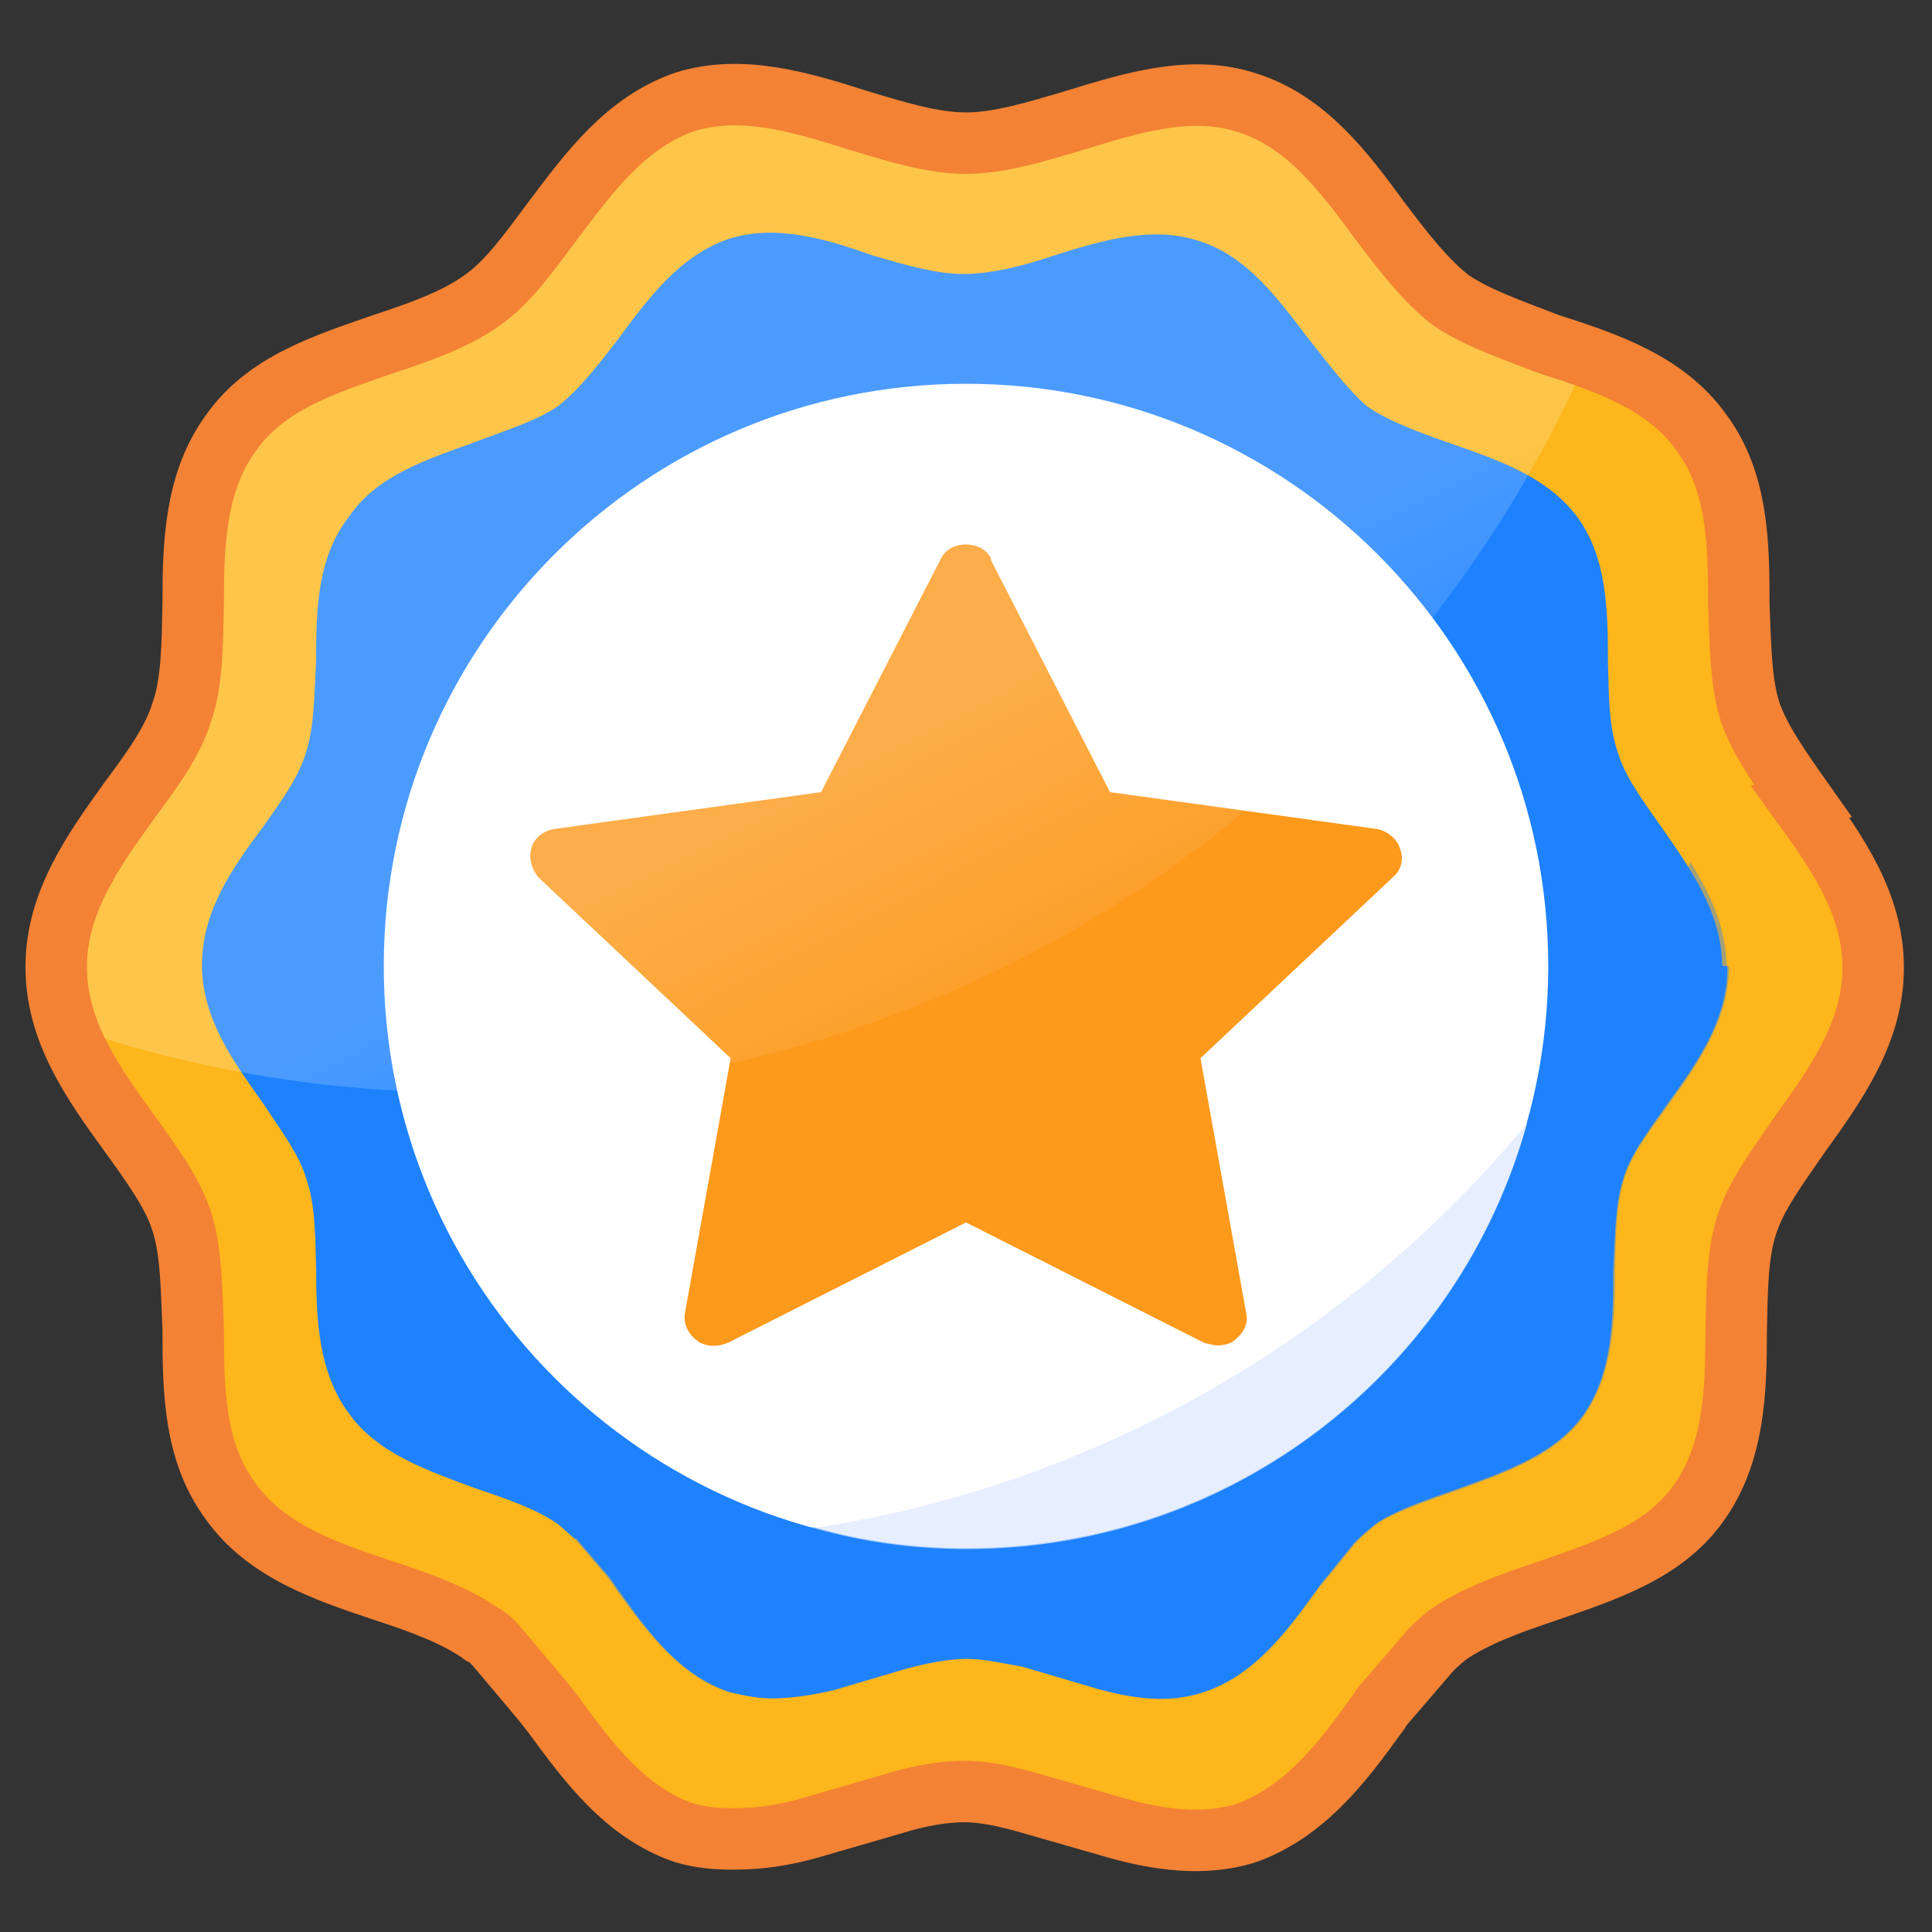
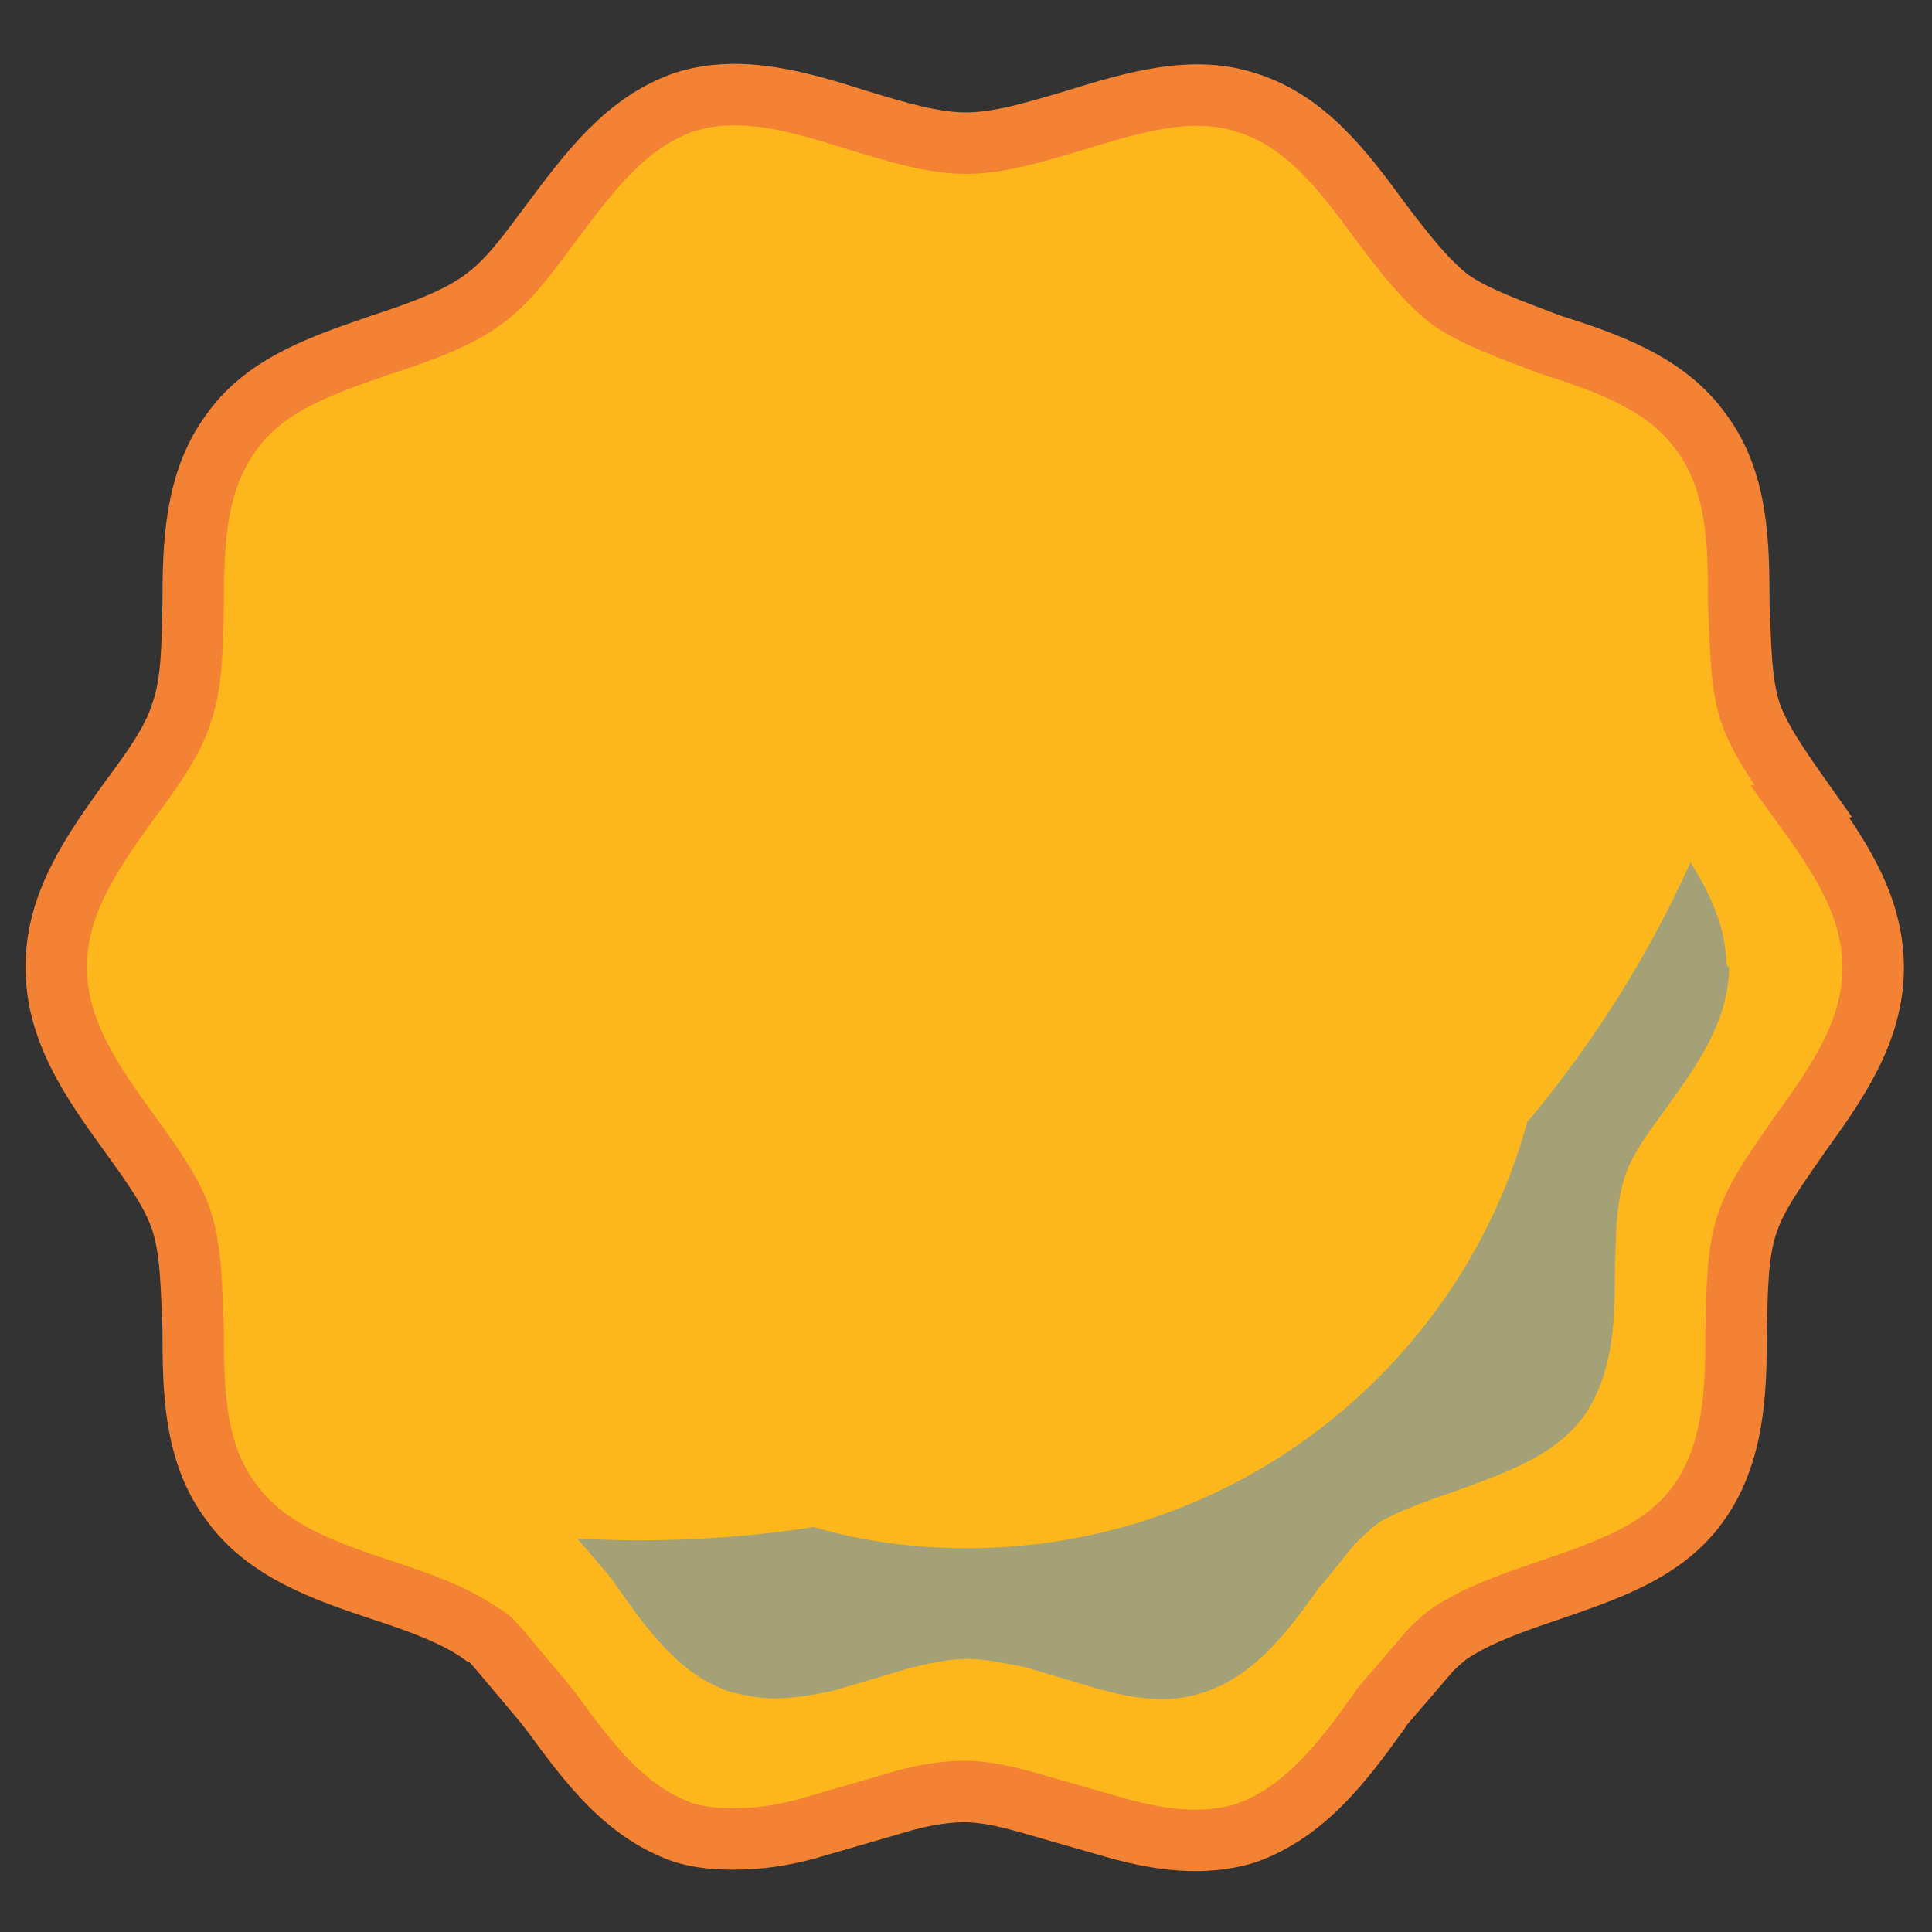
<svg xmlns="http://www.w3.org/2000/svg" width="22" height="22" viewBox="0 0 22 22" fill="none">
  <rect x="0" y="0" width="22" height="22" fill="#333333" stroke="none" />
  <g clip-path="url(#clip0_610_3331)">
    <path d="M20.53 9.12C20.29 8.77 20.04 8.43 19.93 8.1C19.81 7.76 19.81 7.33 19.8 6.87C19.8 6.19 19.79 5.47 19.37 4.92C19.14 4.6 18.83 4.39 18.47 4.23C18.35 4.17 18.22 4.12 18.08 4.07C17.94 4.01 17.79 3.97 17.64 3.92C17.23 3.76 16.81 3.62 16.51 3.4C16.24 3.19 15.99 2.86 15.71 2.5C15.3 1.94 14.87 1.37 14.2 1.16C13.57 0.94 12.89 1.16 12.24 1.36C11.8 1.49 11.39 1.62 11 1.62C10.61 1.62 10.2 1.49 9.77 1.36C9.11 1.14 8.44 0.94 7.8 1.14C7.13 1.37 6.71 1.94 6.29 2.5C6.01 2.86 5.79 3.19 5.49 3.4C5.2 3.62 4.79 3.76 4.36 3.9C3.7 4.13 3.03 4.34 2.63 4.92C2.21 5.47 2.2 6.19 2.2 6.86C2.19 7.32 2.19 7.76 2.07 8.1C1.97 8.43 1.73 8.76 1.47 9.12C1.06 9.69 0.64 10.27 0.64 11C0.64 11.24 0.69 11.47 0.77 11.69C0.81 11.82 0.87 11.93 0.93 12.05C1.08 12.34 1.27 12.62 1.47 12.89C1.73 13.24 1.97 13.57 2.07 13.9C2.19 14.24 2.19 14.67 2.2 15.13C2.2 15.82 2.21 16.53 2.63 17.09C3.03 17.64 3.7 17.87 4.36 18.1C4.79 18.24 5.2 18.39 5.49 18.6C5.57 18.64 5.63 18.72 5.7 18.79L6.19 19.36C6.19 19.36 6.26 19.44 6.3 19.5C6.71 20.06 7.13 20.63 7.8 20.86C8 20.92 8.19 20.93 8.37 20.93C8.66 20.93 8.91 20.89 9.19 20.82L10.19 20.53C10.47 20.44 10.76 20.39 11 20.39C11.24 20.39 11.49 20.44 11.74 20.52L12.76 20.8C13.23 20.93 13.73 21 14.2 20.86C14.87 20.63 15.31 20.06 15.71 19.5C15.74 19.47 15.76 19.43 15.79 19.4L16.27 18.83C16.34 18.74 16.44 18.66 16.51 18.6C16.81 18.39 17.23 18.24 17.64 18.1C18.3 17.87 18.97 17.66 19.37 17.1C19.79 16.53 19.8 15.82 19.8 15.14C19.81 14.69 19.81 14.24 19.93 13.9C20.04 13.57 20.29 13.24 20.53 12.89C20.94 12.32 21.36 11.73 21.36 11C21.36 10.27 20.94 9.69 20.53 9.12Z" fill="#FDB61B" />
-     <path d="M19.66 11C19.66 11 19.67 11.01 19.67 11.02C19.67 11.62 19.32 12.11 18.98 12.58C18.77 12.88 18.56 13.15 18.48 13.44C18.39 13.73 18.39 14.1 18.37 14.47C18.37 15.04 18.36 15.64 18.03 16.11C17.7 16.57 17.13 16.76 16.58 16.96C16.24 17.08 15.94 17.18 15.7 17.33C15.65 17.36 15.61 17.4 15.57 17.43C15.52 17.47 15.46 17.53 15.42 17.57L15.03 18.05C15.03 18.05 15.03 18.05 15.02 18.07C15.02 18.07 14.96 18.15 14.93 18.19C14.6 18.65 14.23 19.1 13.7 19.27C13.3 19.4 12.89 19.34 12.49 19.23L11.64 18.98C11.41 18.94 11.2 18.89 11 18.89C10.79 18.89 10.55 18.94 10.32 19L9.47 19.25C9.24 19.3 9.02 19.34 8.78 19.34C8.62 19.34 8.48 19.31 8.3 19.27C7.74 19.08 7.39 18.61 7.04 18.13C6.98 18.05 6.93 17.96 6.86 17.89L6.57 17.55C6.57 17.55 6.54 17.52 6.52 17.5C6.48 17.47 6.41 17.4 6.36 17.36C6.12 17.19 5.78 17.07 5.42 16.95C4.88 16.75 4.29 16.55 3.97 16.09C3.63 15.63 3.6 15.04 3.6 14.45C3.59 14.07 3.59 13.72 3.49 13.43C3.41 13.15 3.21 12.89 3 12.57C2.66 12.09 2.3 11.6 2.3 10.99C2.3 10.38 2.64 9.89 3 9.41C3.21 9.11 3.41 8.84 3.49 8.55C3.58 8.26 3.58 7.89 3.6 7.52C3.6 6.96 3.61 6.35 3.97 5.89C4.29 5.41 4.87 5.23 5.42 5.03C5.76 4.9 6.12 4.79 6.36 4.62C6.6 4.43 6.81 4.16 7.04 3.86C7.38 3.4 7.74 2.91 8.3 2.72C8.83 2.55 9.41 2.72 9.94 2.91C10.32 3.02 10.66 3.12 10.97 3.12C11.28 3.12 11.65 3.03 12 2.91C12.54 2.74 13.11 2.57 13.64 2.74C14.2 2.91 14.55 3.4 14.91 3.87C15.14 4.16 15.35 4.44 15.57 4.63C15.82 4.8 16.15 4.92 16.52 5.05C17.06 5.24 17.63 5.43 17.97 5.9C18.3 6.36 18.31 6.96 18.31 7.54C18.32 7.92 18.32 8.27 18.42 8.56C18.5 8.84 18.71 9.12 18.92 9.42C19.25 9.89 19.6 10.39 19.61 10.98C19.61 10.98 19.61 11 19.62 11H19.66Z" fill="#1E82FF" />
-     <path d="M17.63 11C17.63 14.66 14.66 17.63 11 17.63C7.34 17.63 4.37 14.66 4.37 11C4.37 7.34 7.34 4.37 11 4.37C14.66 4.37 17.63 7.34 17.63 11Z" fill="white" />
-     <path d="M11.29 6.37C11.24 6.26 11.13 6.2 11 6.2C10.87 6.2 10.76 6.26 10.71 6.37L9.35 9.02L6.31 9.44C6.18 9.46 6.08 9.55 6.05 9.66C6.02 9.77 6.05 9.89 6.13 9.99L8.32 12.05L7.8 14.95C7.78 15.07 7.83 15.18 7.93 15.26C8.03 15.34 8.17 15.34 8.29 15.29L11 13.92L13.71 15.29C13.71 15.29 13.81 15.32 13.87 15.32C13.93 15.32 14.02 15.3 14.06 15.26C14.16 15.18 14.22 15.07 14.19 14.95L13.67 12.05L15.86 9.99C15.96 9.91 15.99 9.77 15.94 9.66C15.91 9.55 15.79 9.46 15.68 9.44L12.64 9.02L11.28 6.37H11.29Z" fill="#FD991B" />
-     <path opacity="0.2" d="M18.08 4.07C15.92 8.99 11 12.44 5.29 12.44C3.71 12.44 2.19 12.18 0.77 11.69C0.69 11.47 0.64 11.24 0.64 11C0.64 10.27 1.06 9.69 1.47 9.12C1.73 8.76 1.97 8.43 2.07 8.1C2.19 7.76 2.19 7.32 2.2 6.86C2.2 6.19 2.21 5.47 2.63 4.92C3.03 4.34 3.7 4.13 4.36 3.9C4.79 3.76 5.2 3.62 5.49 3.4C5.79 3.19 6.01 2.86 6.29 2.5C6.71 1.94 7.13 1.37 7.8 1.14C8.44 0.94 9.11 1.14 9.77 1.36C10.2 1.49 10.61 1.62 11 1.62C11.39 1.62 11.8 1.49 12.24 1.36C12.89 1.16 13.57 0.94 14.2 1.16C14.87 1.37 15.3 1.94 15.71 2.5C15.99 2.86 16.24 3.19 16.51 3.4C16.81 3.62 17.23 3.76 17.64 3.92C17.79 3.97 17.94 4.01 18.08 4.07Z" fill="url(#paint0_linear_610_3331)" />
    <g style="mix-blend-mode:multiply" opacity="0.5">
      <path d="M21.36 11C21.36 11.73 20.95 12.32 20.53 12.89C20.29 13.24 20.04 13.57 19.93 13.9C19.82 14.24 19.82 14.69 19.8 15.14C19.8 15.82 19.8 16.53 19.37 17.1C18.97 17.66 18.3 17.87 17.64 18.1C17.23 18.24 16.82 18.39 16.52 18.6C16.44 18.66 16.34 18.74 16.27 18.83L15.79 19.4C15.79 19.4 15.74 19.47 15.72 19.5C15.32 20.06 14.87 20.63 14.2 20.86C13.73 21 13.23 20.93 12.76 20.8L11.74 20.52C11.49 20.44 11.24 20.39 11 20.39C10.76 20.39 10.47 20.44 10.19 20.53L9.19 20.82C8.92 20.89 8.66 20.93 8.37 20.93C8.19 20.93 8 20.92 7.8 20.86C7.13 20.63 6.72 20.06 6.3 19.5C6.26 19.44 6.19 19.36 6.19 19.36L5.7 18.79C5.63 18.72 5.57 18.64 5.49 18.6C5.2 18.39 4.79 18.24 4.36 18.1C3.7 17.87 3.03 17.64 2.63 17.09C2.52 16.94 2.44 16.77 2.38 16.6C3.69 17.13 5.1 17.45 6.57 17.52C6.57 17.53 6.58 17.54 6.59 17.55L6.88 17.89C6.95 17.96 7 18.05 7.06 18.13C7.4 18.61 7.76 19.09 8.32 19.27C8.49 19.31 8.64 19.34 8.8 19.34C9.03 19.34 9.26 19.3 9.49 19.25L10.33 19C10.56 18.94 10.8 18.89 11.01 18.89C11.22 18.89 11.42 18.94 11.65 18.98L12.49 19.23C12.89 19.34 13.3 19.41 13.7 19.27C14.23 19.1 14.6 18.65 14.93 18.19C14.96 18.15 14.99 18.11 15.02 18.07H15.03L15.42 17.58C15.47 17.53 15.52 17.48 15.57 17.44C15.61 17.4 15.66 17.36 15.7 17.33C15.95 17.19 16.25 17.09 16.59 16.97C17.13 16.77 17.7 16.58 18.03 16.12C18.36 15.64 18.38 15.05 18.38 14.48C18.39 14.11 18.39 13.73 18.48 13.44C18.56 13.15 18.77 12.89 18.99 12.58C19.33 12.11 19.67 11.62 19.68 11.02C19.68 11.01 19.67 11 19.66 11C19.66 11 19.657 10.993 19.65 10.98C19.64 10.55 19.46 10.17 19.24 9.82C19.51 9.24 19.73 8.64 19.91 8.01C19.91 8.04 19.91 8.07 19.93 8.1C20.04 8.43 20.29 8.77 20.53 9.12C20.95 9.69 21.36 10.27 21.36 11Z" fill="#FDB61B" />
    </g>
-     <path d="M17.39 12.79C16.62 15.59 14.05 17.64 11.01 17.64C10.41 17.64 9.82 17.56 9.27 17.4C12.53 16.9 15.39 15.21 17.39 12.79Z" fill="#E6EEFF" />
    <g style="mix-blend-mode:multiply" opacity="0.4">
      <path d="M19.69 11.02C19.68 11.62 19.34 12.11 19 12.58C18.78 12.89 18.57 13.15 18.49 13.44C18.4 13.73 18.4 14.11 18.39 14.48C18.39 15.05 18.37 15.64 18.04 16.12C17.71 16.58 17.14 16.77 16.6 16.97C16.26 17.09 15.96 17.19 15.71 17.33C15.67 17.36 15.62 17.4 15.58 17.44C15.53 17.48 15.48 17.53 15.43 17.58L15.04 18.06H15.03C15 18.11 14.97 18.15 14.94 18.19C14.61 18.65 14.24 19.1 13.71 19.27C13.31 19.41 12.9 19.34 12.5 19.23L11.66 18.98C11.43 18.94 11.22 18.89 11.02 18.89C10.81 18.89 10.57 18.94 10.34 19L9.5 19.25C9.27 19.3 9.04 19.34 8.81 19.34C8.65 19.34 8.5 19.31 8.33 19.27C7.77 19.09 7.41 18.61 7.07 18.13C7.01 18.05 6.96 17.96 6.89 17.89L6.6 17.55C6.6 17.55 6.58 17.53 6.58 17.52C6.81 17.53 7.03 17.54 7.26 17.54C7.94 17.54 8.61 17.49 9.26 17.39H9.27C9.82 17.55 10.41 17.63 11.01 17.63C14.05 17.63 16.62 15.58 17.39 12.78C18.14 11.88 18.77 10.89 19.25 9.82C19.47 10.17 19.65 10.55 19.66 10.98C19.66 10.98 19.663 10.987 19.67 11C19.67 11 19.69 11.01 19.69 11.02Z" fill="#1E82FF" />
    </g>
    <path d="M20.53 9.12C20.29 8.78 20.04 8.43 19.93 8.11C19.82 7.77 19.82 7.34 19.8 6.88C19.8 6.19 19.79 5.48 19.37 4.92C18.97 4.36 18.3 4.13 17.64 3.92C17.23 3.76 16.81 3.62 16.51 3.41C16.24 3.2 15.98 2.87 15.71 2.51C15.3 1.95 14.87 1.38 14.2 1.17C13.57 0.96 12.89 1.17 12.24 1.37C11.8 1.5 11.38 1.63 11 1.63C10.62 1.63 10.2 1.5 9.77 1.37C9.11 1.16 8.44 0.96 7.8 1.16C7.13 1.39 6.71 1.96 6.29 2.52C6.02 2.88 5.79 3.21 5.49 3.42C5.2 3.63 4.79 3.78 4.36 3.92C3.7 4.15 3.03 4.36 2.63 4.93C2.22 5.49 2.2 6.2 2.2 6.87C2.19 7.33 2.19 7.77 2.07 8.11C1.97 8.44 1.73 8.77 1.47 9.12C1.06 9.69 0.64 10.28 0.64 11.01C0.64 11.74 1.05 12.32 1.47 12.9C1.73 13.26 1.97 13.59 2.07 13.91C2.18 14.25 2.18 14.68 2.2 15.14C2.2 15.83 2.21 16.54 2.63 17.1C3.03 17.66 3.7 17.89 4.36 18.11C4.79 18.25 5.2 18.4 5.49 18.61C5.58 18.65 5.63 18.72 5.7 18.8L6.18 19.37C6.18 19.37 6.25 19.46 6.29 19.51C6.7 20.07 7.12 20.64 7.79 20.87C7.99 20.93 8.18 20.94 8.36 20.94C8.65 20.94 8.9 20.9 9.17 20.83L10.17 20.54C10.46 20.45 10.74 20.4 10.98 20.4C11.22 20.4 11.47 20.46 11.72 20.53L12.73 20.82C13.2 20.95 13.7 21.02 14.17 20.88C14.84 20.65 15.28 20.08 15.68 19.52C15.71 19.49 15.72 19.45 15.75 19.42L16.24 18.85C16.31 18.76 16.41 18.68 16.48 18.62C16.78 18.41 17.19 18.26 17.61 18.12C18.27 17.89 18.94 17.68 19.34 17.12C19.75 16.55 19.77 15.83 19.77 15.16C19.78 14.7 19.78 14.26 19.9 13.92C20.01 13.59 20.26 13.26 20.5 12.91C20.91 12.34 21.33 11.75 21.33 11.02C21.33 10.29 20.92 9.71 20.5 9.13L20.53 9.12Z" stroke="#F38235" stroke-width="0.7" stroke-miterlimit="10" />
  </g>
  <defs>
    <linearGradient id="paint0_linear_610_3331" x1="7.65" y1="4.45" x2="11.8" y2="12.47" gradientUnits="userSpaceOnUse">
      <stop offset="0.53" stop-color="white" />
      <stop offset="1" stop-color="white" stop-opacity="0" />
    </linearGradient>
    <clipPath id="clip0_610_3331">
      <rect width="22" height="22" fill="white" />
    </clipPath>
  </defs>
</svg>